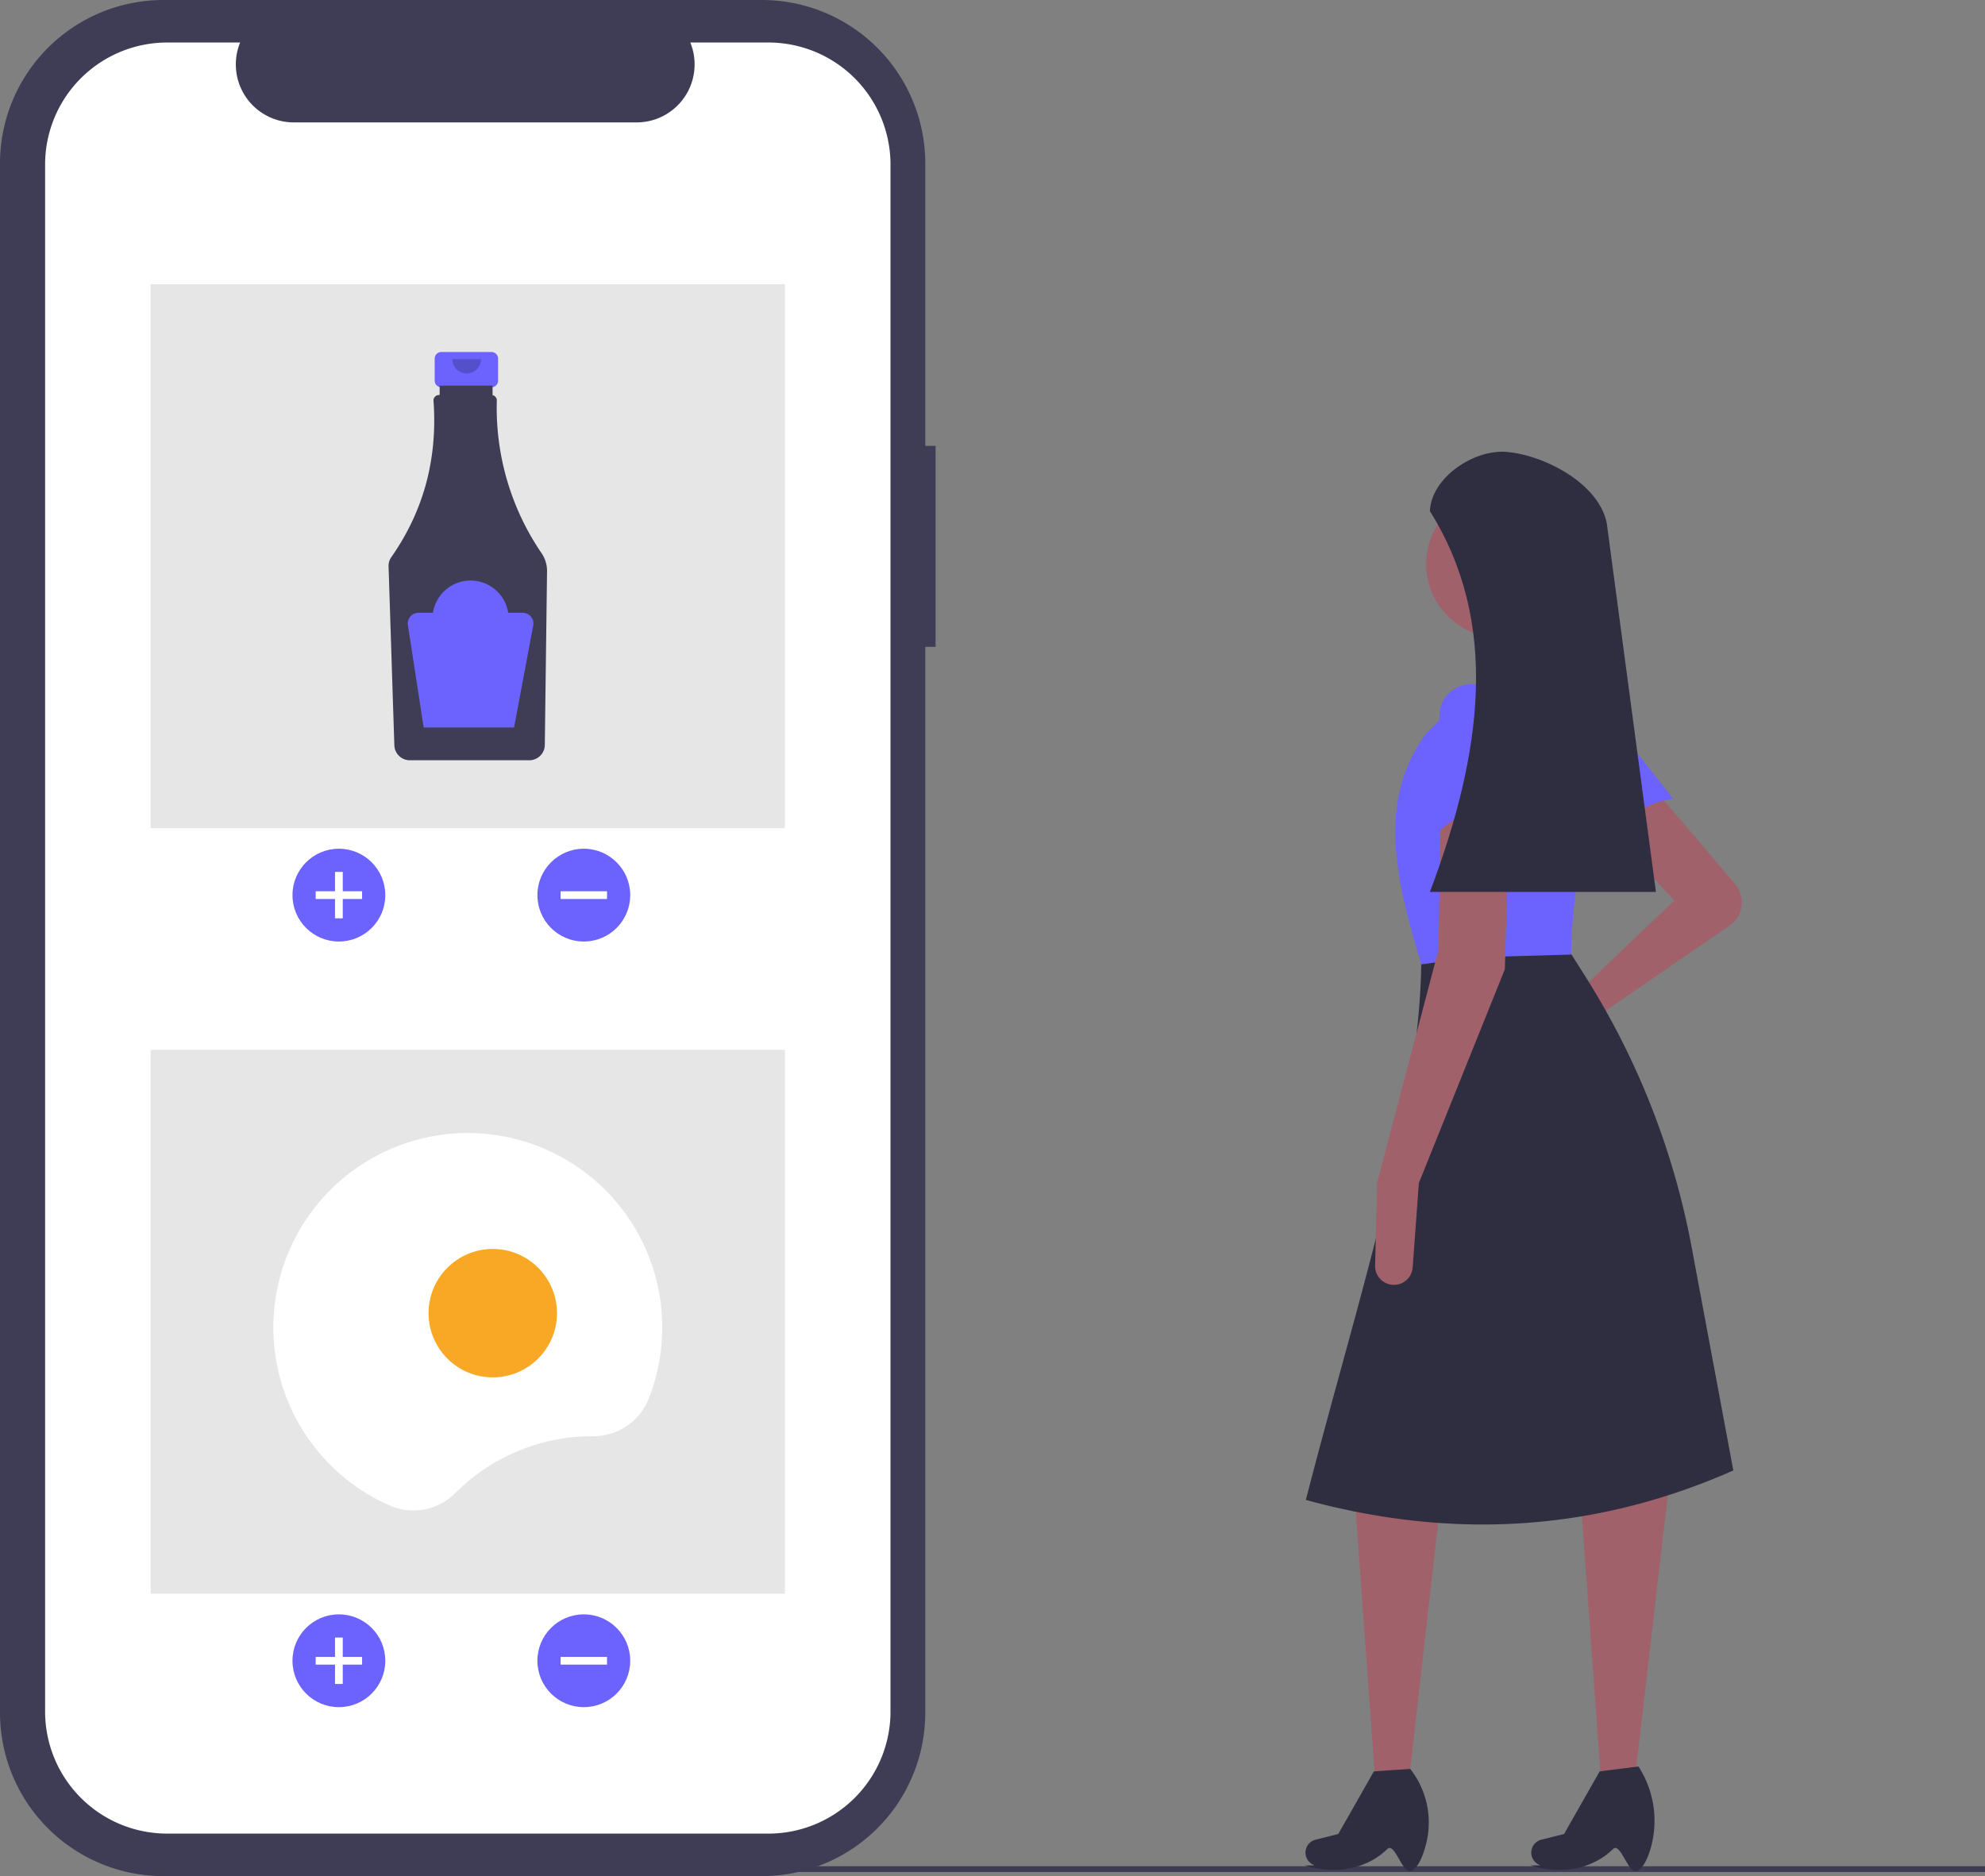
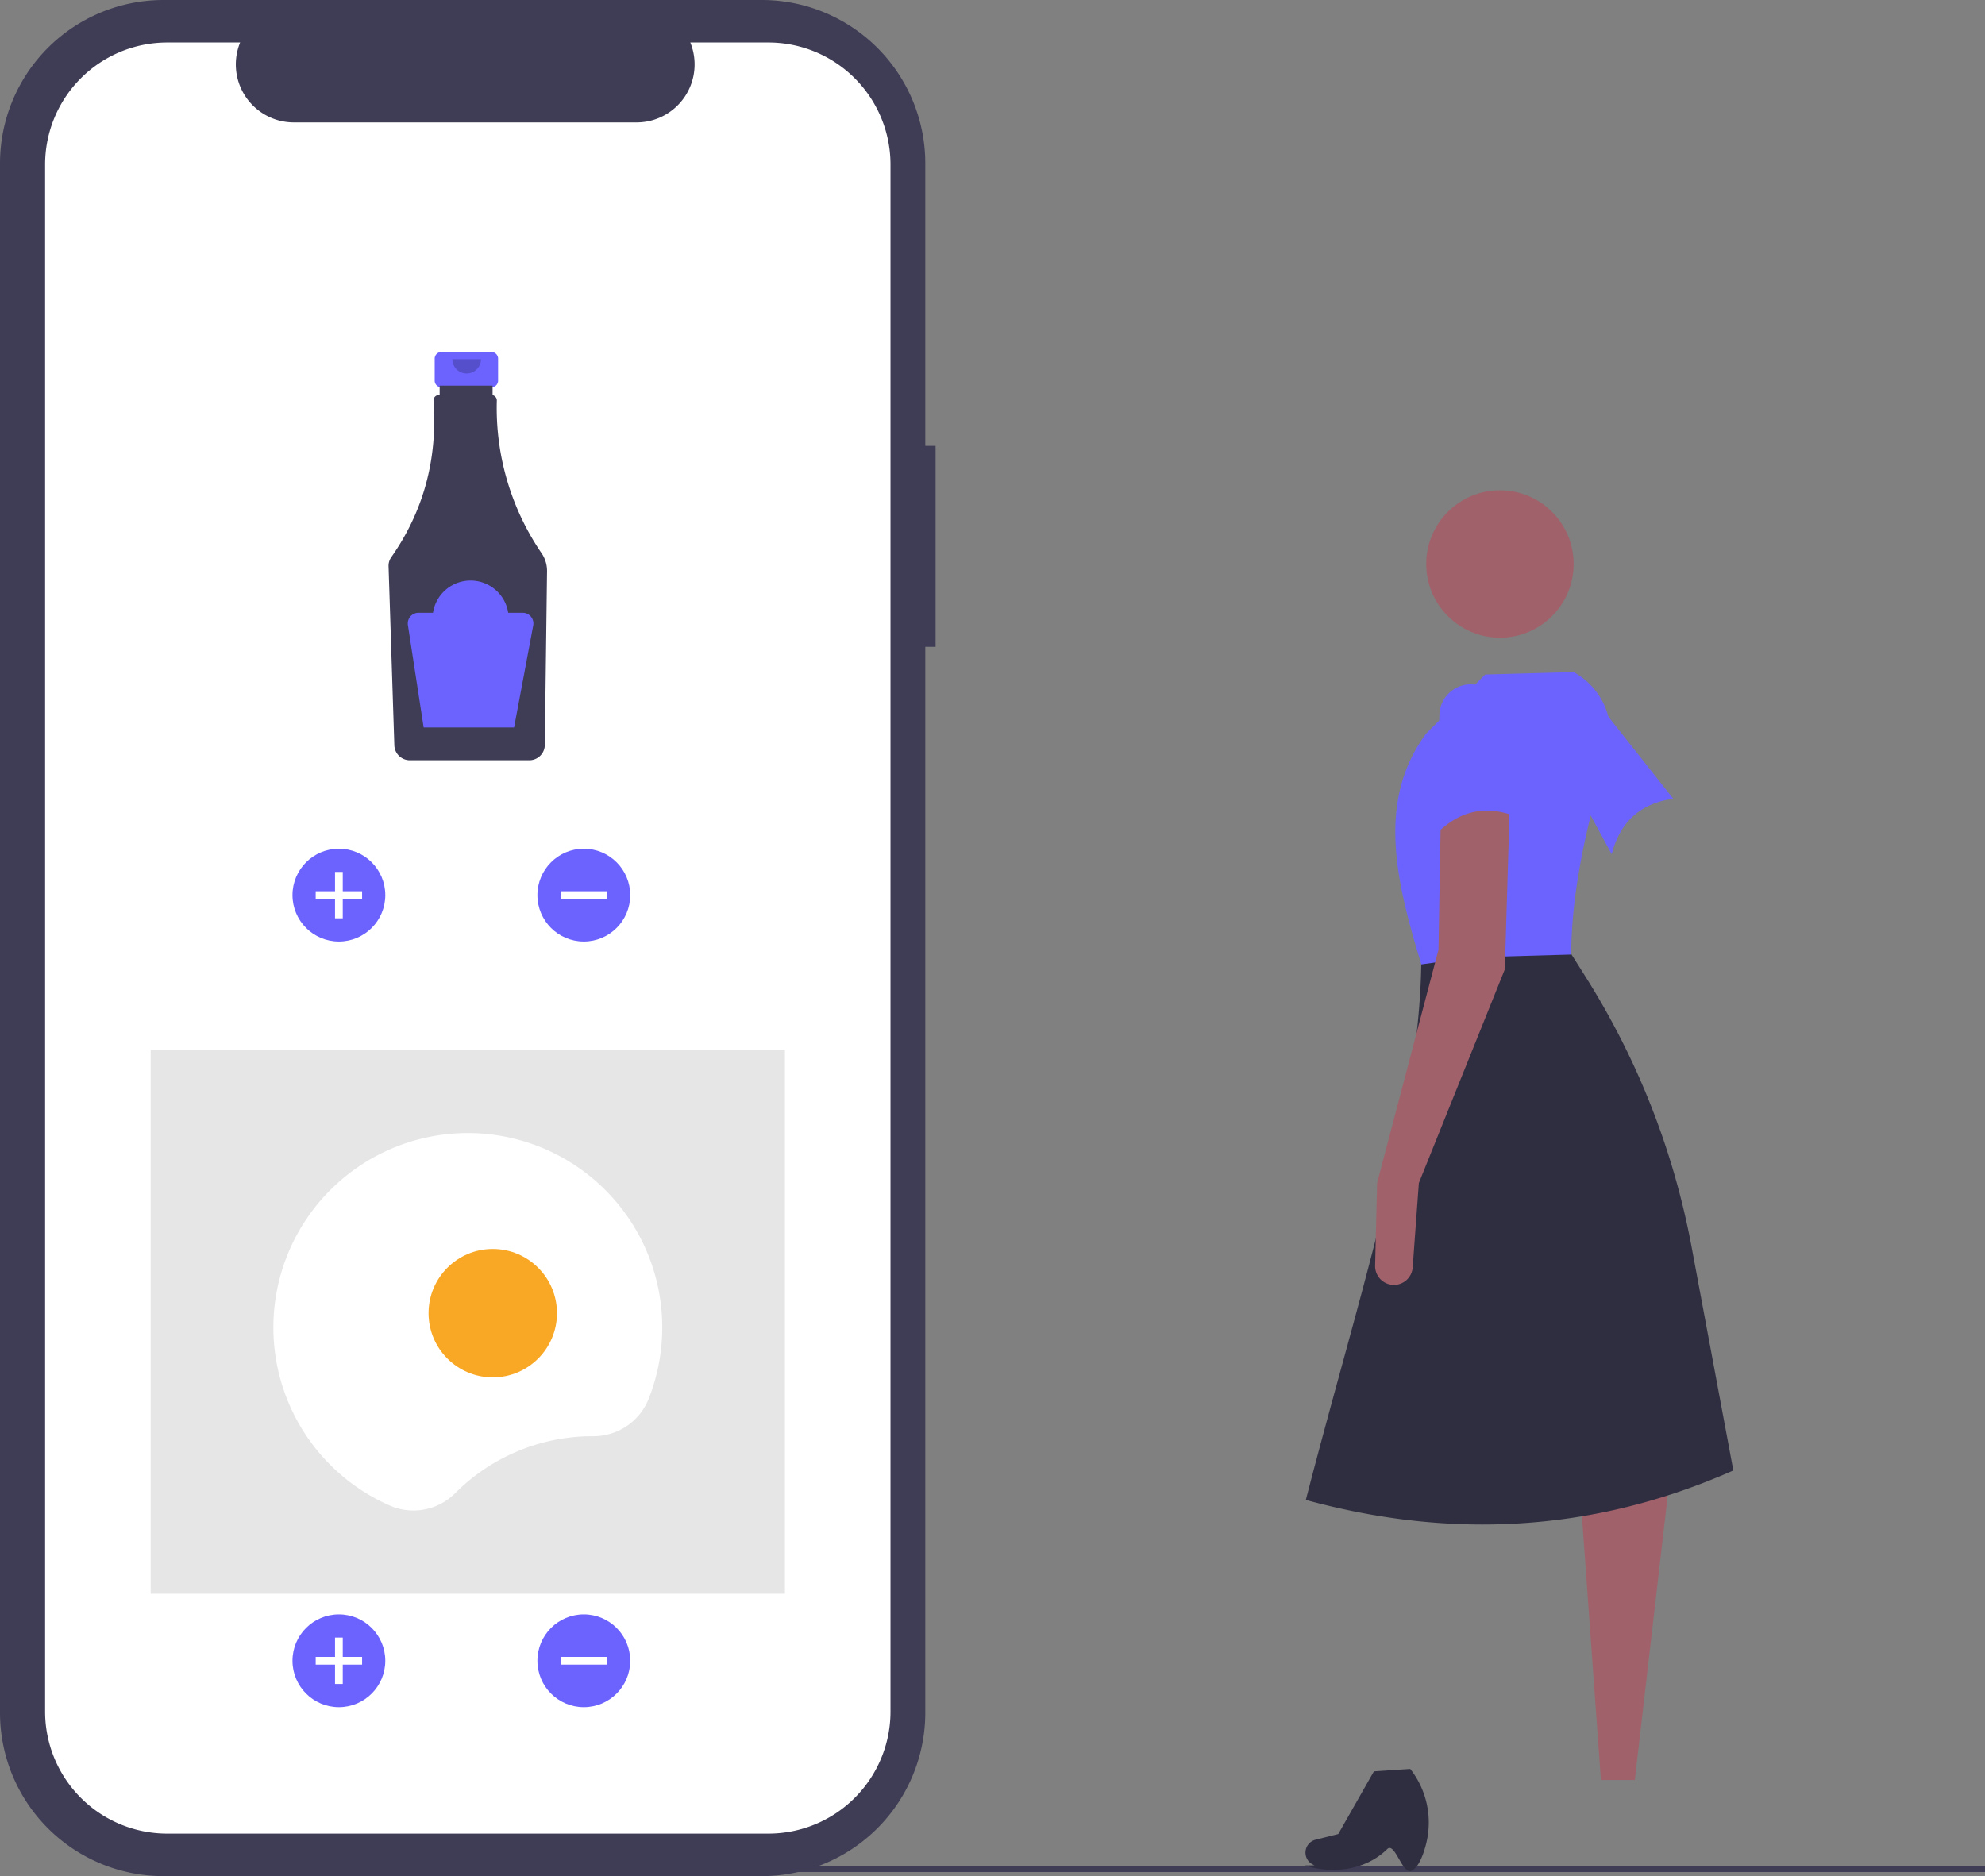
<svg xmlns="http://www.w3.org/2000/svg" data-name="Layer 1" width="769.924" height="727.778">
  <rect width="100%" height="100%" fill="#808080" stroke="none" />
  <path fill="#3f3d56" d="M250.367 723.942h519.557v2.241H250.367z" />
-   <path d="M672.962 342.882a11.02 11.02 0 0 1-2.155 16.226l-53.77 36.917-23.677 15.785a6.51 6.51 0 0 1-8.649-1.295 6.51 6.51 0 0 1 1.77-9.75l22.933-13.317 40.023-38.117-25.73-27.635 19.06-14.294zM546.52 690.482h-13.153l-7.812-108.635 33.353-.953-12.388 109.588z" fill="#a0616a" />
  <path d="M547.473 725.74c-3.507 1.601-6.445-11.367-9.403-8.46-8.275 8.132-20.946 9.903-31.991 6.352l3.866-.043a5.173 5.173 0 0 1-3.26-6.74 5.173 5.173 0 0 1 3.588-3.202l8.8-2.2 13.818-24.3 14.105-.953a33.7 33.7 0 0 1 6.233 28.749c-1.28 5.224-3.256 9.656-5.756 10.797z" fill="#2f2e41" />
  <path fill="#a0616a" d="M634.096 690.482h-13.153l-7.812-108.635 34.306-6.67-13.341 115.305z" />
-   <path d="M635.049 725.74c-3.507 1.601-6.445-11.367-9.403-8.46-8.275 8.132-20.946 9.903-31.991 6.352l3.865-.043a5.173 5.173 0 0 1-3.26-6.74 5.173 5.173 0 0 1 3.589-3.202l8.8-2.2 13.818-24.3 15.058-1.906.38.622a38.827 38.827 0 0 1 4.161 31.749c-1.252 4.012-2.957 7.188-5.017 8.128z" fill="#2f2e41" />
  <path d="M649.01 309.86c-12.096 1.682-20.47 8.306-23.88 21.52l-22.234-41.05a12.155 12.155 0 0 1 3.874-15.436 12.155 12.155 0 0 1 16.51 2.416z" fill="#6c63ff" />
  <path d="M672.307 570.412c-54.058 23.918-109.38 26.861-165.81 11.435 20.606-79.921 44.937-152.188 44.788-211.551l55.27-4.765 8.51 13.491a299.308 299.308 0 0 1 41.071 104.76z" fill="#2f2e41" />
  <circle cx="581.779" cy="218.779" r="28.588" fill="#a0616a" />
-   <path fill="#a0616a" d="M613.225 269.284l-35.258 1.906-5.718-31.447 28.588-4.764 12.388 34.305z" />
  <path d="M609.414 370.296l-38.628 1.088-19.501 2.723c-9.573-31.62-17.632-63.17 1.905-89.576l22.87-22.87 34.307-.953.454.26a27.626 27.626 0 0 1 12.657 32.14c-8.513 27.664-13.982 53.788-14.064 77.188z" fill="#6c63ff" />
  <path d="M550.332 458.919l-2.396 32.746a7.294 7.294 0 0 1-6.79 6.746 7.294 7.294 0 0 1-7.777-7.452l.763-32.04 23.823-90.53.953-55.27 26.682-.952-1.906 63.846z" fill="#a0616a" />
  <path d="M588.45 316.931c-11.313-4.6-21.879-3.06-31.448 6.67l1.311-46.665a12.155 12.155 0 0 1 11.083-11.422 12.155 12.155 0 0 1 13.081 10.36z" fill="#6c63ff" />
-   <path d="M642.29 345.996h-87.67c20.452-54.157 27.047-104.539 0-147.705.464-12.965 17.093-24.205 30.007-22.963 15.252 1.466 35.747 12.674 38.604 27.727z" fill="#2f2e41" />
  <path d="M362.89 172.947h-4V63.402A63.402 63.402 0 0 0 295.489 0H63.402A63.402 63.402 0 0 0 0 63.402v600.974a63.402 63.402 0 0 0 63.402 63.402h232.086a63.402 63.402 0 0 0 63.403-63.402V250.923h3.998z" fill="#3f3d56" />
  <path d="M298.047 16.495h-30.295a22.495 22.495 0 0 1-20.827 30.99h-132.96a22.495 22.495 0 0 1-20.827-30.99H64.843a47.348 47.348 0 0 0-47.348 47.348v600.092a47.348 47.348 0 0 0 47.348 47.348h233.204a47.348 47.348 0 0 0 47.348-47.348V63.843a47.348 47.348 0 0 0-47.348-47.348z" fill="#fff" />
-   <path fill="#e6e6e6" d="M58.445 110.234h246v211h-246z" />
  <circle cx="131.445" cy="347.234" r="18" fill="#6c63ff" />
  <path fill="#fff" d="M140.445 345.734h-7.5v-7.5h-3v7.5h-7.5v3h7.5v7.5h3v-7.5h7.5v-3z" />
  <circle cx="226.445" cy="347.234" r="18" fill="#6c63ff" />
  <path fill="#fff" d="M235.444 345.734v3h-18v-3z" />
  <path d="M190.62 136.549h-19.44a2.577 2.577 0 0 0-2.578 2.577v8.533a2.577 2.577 0 0 0 2.577 2.577h3.222v12.785h12.997v-12.785h3.221a2.577 2.577 0 0 0 2.578-2.577v-8.533a2.577 2.577 0 0 0-2.578-2.577z" fill="#6c63ff" />
  <path d="M210.09 214.641a99.945 99.945 0 0 1-17.387-59.256 2.108 2.108 0 0 0-1.645-2.103v-3.687h-20.531v3.635h-.283a2.107 2.107 0 0 0-2.104 2.11q0 .077.006.153 2.426 33.821-16.386 60.66a5.806 5.806 0 0 0-1.05 3.52l2.244 69.444a6.012 6.012 0 0 0 5.96 5.802h46.44a6.014 6.014 0 0 0 5.963-5.905l.865-67.425a12.168 12.168 0 0 0-2.091-6.948z" fill="#3f3d56" />
  <path d="M186.567 139.329a5.56 5.56 0 1 1-11.121 0" opacity=".2" style="isolation:isolate" />
  <path d="M202.74 237.709h-5.624a14.76 14.76 0 0 0-29.174 0h-5.624a4.15 4.15 0 0 0-4.102 4.78l6.109 39.705h35.074l7.42-39.57a4.15 4.15 0 0 0-4.08-4.915z" fill="#6c63ff" />
  <path fill="#e6e6e6" d="M58.445 407.234h246v211h-246z" />
  <circle cx="131.445" cy="644.234" r="18" fill="#6c63ff" />
  <path fill="#fff" d="M140.445 642.734h-7.5v-7.5h-3v7.5h-7.5v3h7.5v7.5h3v-7.5h7.5v-3z" />
  <circle cx="226.445" cy="644.234" r="18" fill="#6c63ff" />
  <path fill="#fff" d="M235.444 642.734v3h-18v-3zM229.873 557.131h.135a23.04 23.04 0 0 0 21.573-14.45 75.416 75.416 0 1 0-100.465 41.31 22.843 22.843 0 0 0 25.37-4.704 75.167 75.167 0 0 1 53.387-22.156z" />
  <circle cx="191.13" cy="509.395" r="24.906" fill="#f9a825" />
</svg>